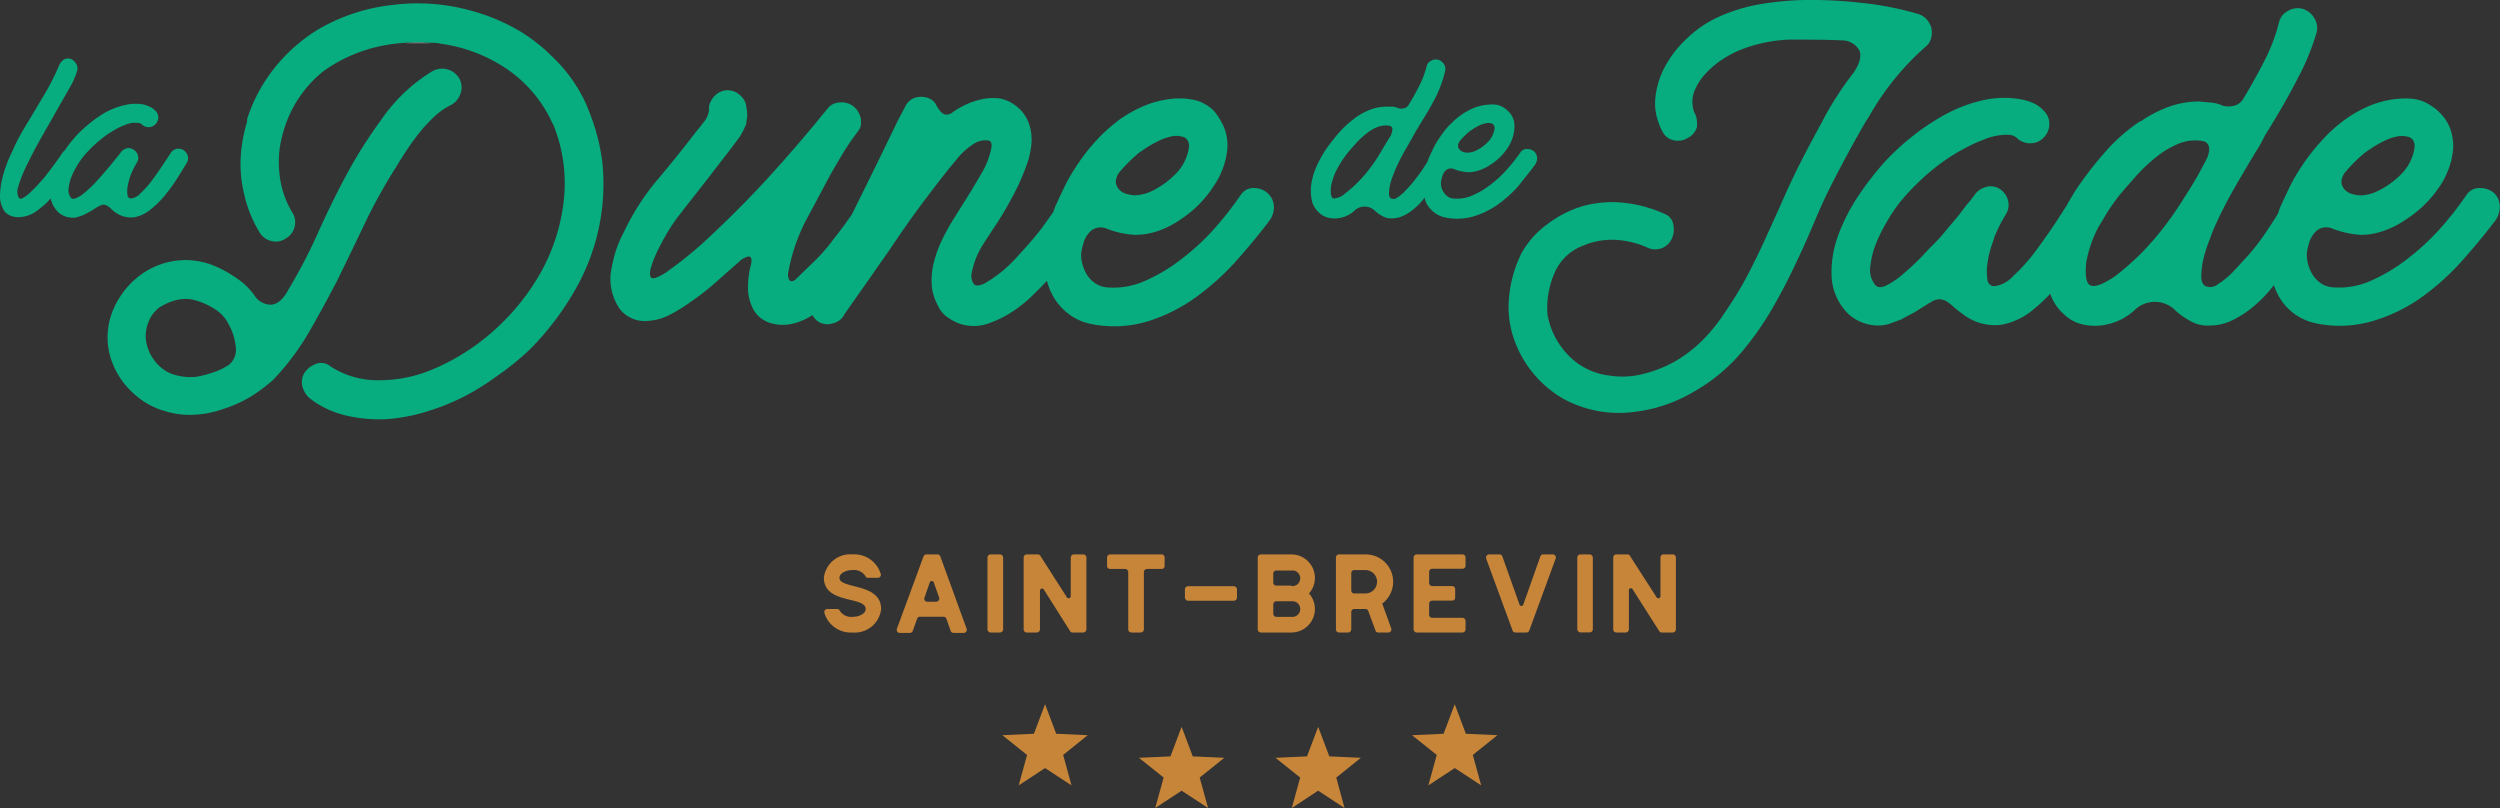
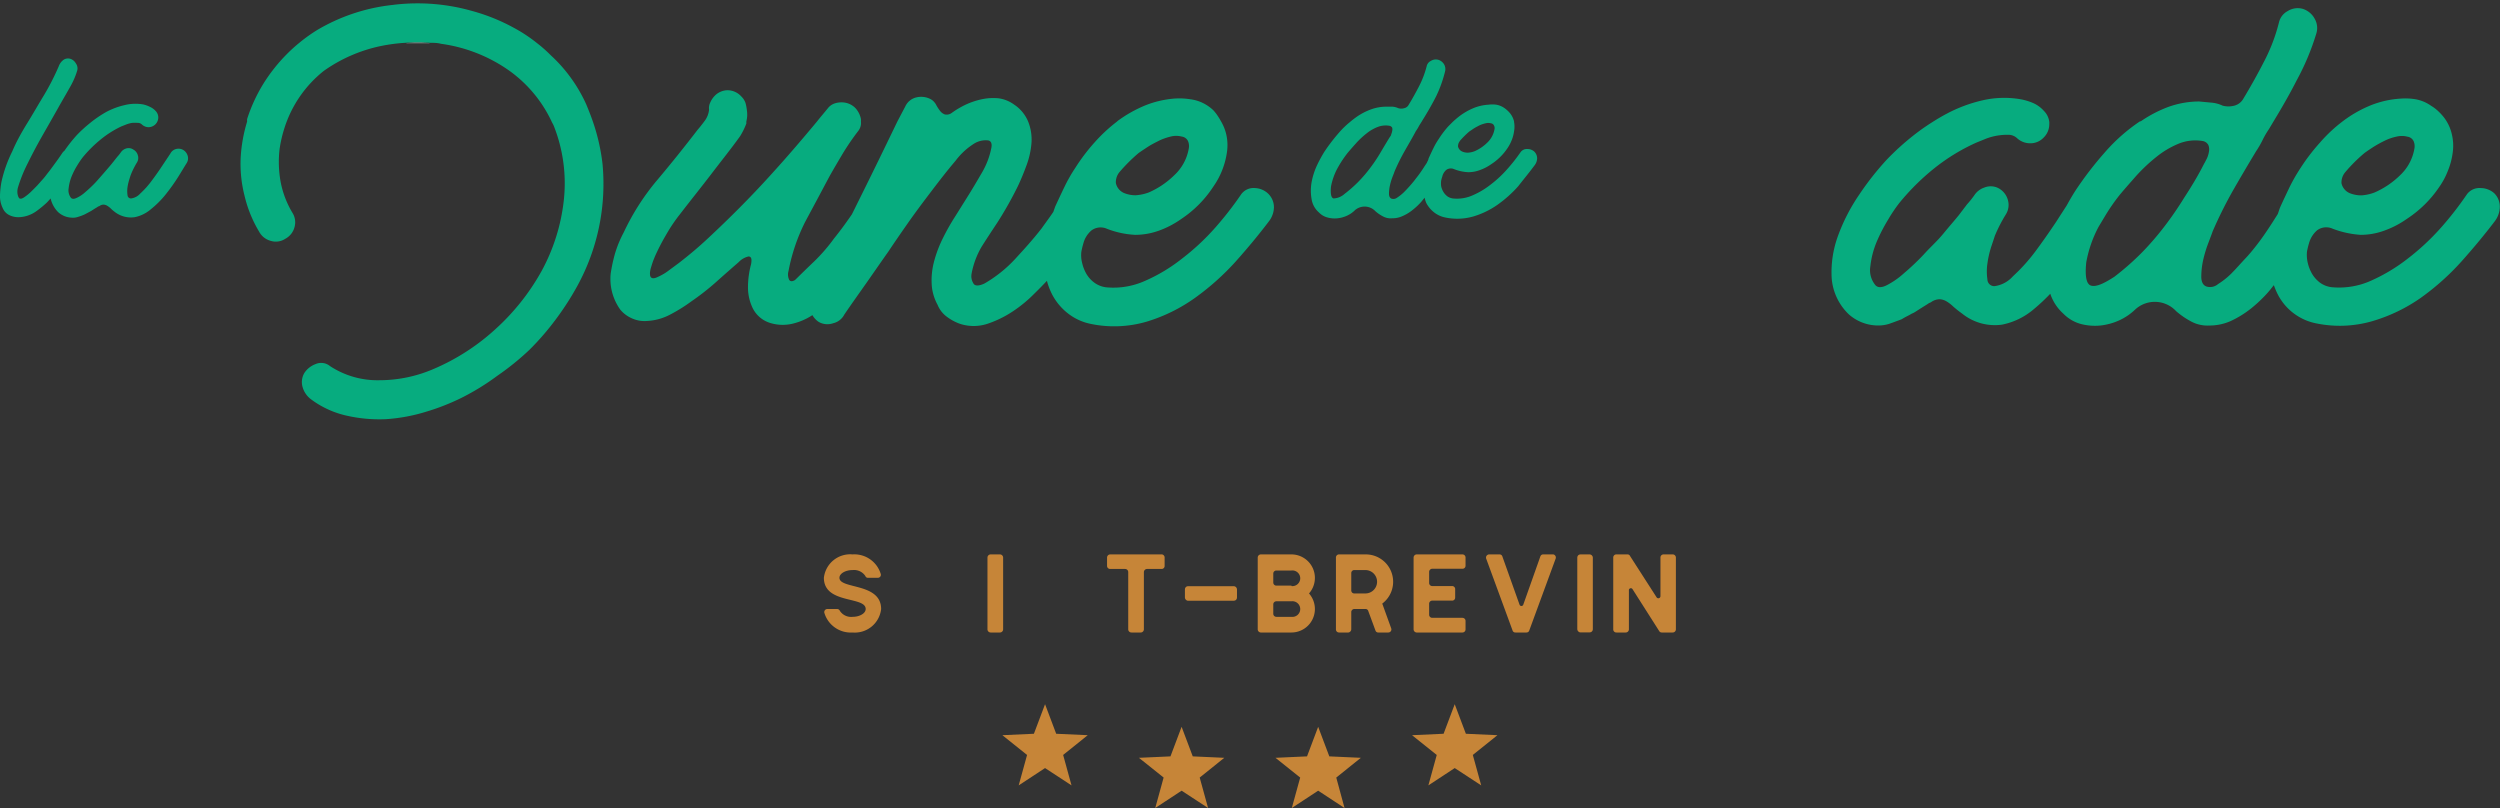
<svg xmlns="http://www.w3.org/2000/svg" viewBox="0 0 226.64 73.25">
  <rect x="0" y="0" width="226.64" height="73.25" fill="#333333" stroke="none" />
  <defs>
    <style>.cls-1{fill:none;}.cls-2{fill:#fff;}.cls-3{fill:#c68538;}.cls-4{fill:#07ac7f;}</style>
  </defs>
  <title>Fichier 4</title>
  <g id="Calque_2" data-name="Calque 2">
    <g id="Calque_1-2" data-name="Calque 1">
-       <path class="cls-1" d="M20.75,29.36A3.41,3.41,0,0,0,19.43,28a6.45,6.45,0,0,0-2.07-.84,3.8,3.8,0,0,0-1.51.12,5.29,5.29,0,0,0-1.37.63,3,3,0,0,0-1,1.37,3.2,3.2,0,0,0-.19,1.69A3.84,3.84,0,0,0,14,32.68a3.61,3.61,0,0,0,1.48,1.19,5.11,5.11,0,0,0,2.37.28,11.75,11.75,0,0,0,1.49-.4,6.37,6.37,0,0,0,1.39-.67,1.8,1.8,0,0,0,.65-1.74A5.2,5.2,0,0,0,20.75,29.36Z" />
+       <path class="cls-1" d="M20.75,29.36A3.41,3.41,0,0,0,19.43,28a6.45,6.45,0,0,0-2.07-.84,3.8,3.8,0,0,0-1.51.12,5.29,5.29,0,0,0-1.37.63,3,3,0,0,0-1,1.37,3.2,3.2,0,0,0-.19,1.69A3.84,3.84,0,0,0,14,32.68A5.2,5.2,0,0,0,20.75,29.36Z" />
      <path class="cls-1" d="M126.11,12.15a1.21,1.21,0,0,0,.09-.31.54.54,0,0,0,0-.29.35.35,0,0,0-.27-.18,2,2,0,0,0-1.07.12,3.76,3.76,0,0,0-1,.59,7.44,7.44,0,0,0-.92.86c-.29.32-.54.61-.78.89a10.37,10.37,0,0,0-.94,1.43,5.7,5.7,0,0,0-.57,1.64c-.06.65,0,1,.23,1.06a1.58,1.58,0,0,0,1-.41,11.91,11.91,0,0,0,1.27-1.12,12.34,12.34,0,0,0,1-1.16,14.77,14.77,0,0,0,.89-1.3c.29-.46.59-1,.92-1.55C126,12.34,126.06,12.25,126.11,12.15Z" />
      <path class="cls-1" d="M132.54,13.76a1.23,1.23,0,0,0,.55.11,2,2,0,0,0,.59-.13,3.78,3.78,0,0,0,1.15-.78,2.19,2.19,0,0,0,.66-1.24.48.48,0,0,0-.05-.31.34.34,0,0,0-.27-.2.94.94,0,0,0-.5,0,2.85,2.85,0,0,0-.54.18c-.17.09-.35.18-.51.28l-.43.29a8.73,8.73,0,0,0-.86.86.72.72,0,0,0-.15.51A.66.66,0,0,0,132.54,13.76Z" />
      <path class="cls-1" d="M101.18,16.63a1.27,1.27,0,0,0,.72.89,2.7,2.7,0,0,0,1.09.21,4.14,4.14,0,0,0,1.19-.26,7.69,7.69,0,0,0,2.3-1.56,4.29,4.29,0,0,0,1.32-2.48,1.13,1.13,0,0,0-.09-.63.73.73,0,0,0-.56-.39,2,2,0,0,0-1,0,5.29,5.29,0,0,0-1.07.38c-.35.17-.69.35-1,.55s-.61.4-.86.58a15.52,15.52,0,0,0-1.72,1.72A1.45,1.45,0,0,0,101.18,16.63Z" />
      <path class="cls-1" d="M200.16,14.29a2.28,2.28,0,0,0,.18-.63,1,1,0,0,0-.07-.58.72.72,0,0,0-.53-.35,4,4,0,0,0-2.14.24,8.12,8.12,0,0,0-2,1.18,15.63,15.63,0,0,0-1.84,1.72c-.57.63-1.09,1.23-1.55,1.79a17.92,17.92,0,0,0-1.28,1.85s0,0,0,0l-.6,1a11,11,0,0,0-1.12,3.23c-.13,1.3,0,2,.46,2.11s1.13-.16,2.09-.81a23.88,23.88,0,0,0,2.53-2.23,25.8,25.8,0,0,0,2-2.32,30.42,30.42,0,0,0,1.79-2.6c.57-.93,1.19-2,1.84-3.12C200,14.67,200.06,14.49,200.16,14.29Z" />
      <path class="cls-1" d="M84.65,52.8a.19.19,0,0,0-.36,0l-.48,1.38a.27.27,0,0,0,.26.37h.79a.29.29,0,0,0,.28-.37Z" />
      <path class="cls-1" d="M122.78,53.8h1a1.06,1.06,0,0,0,0-2.12h-1a.27.27,0,0,0-.28.28v1.56A.27.27,0,0,0,122.78,53.8Z" />
      <path class="cls-1" d="M213,17.52a2.75,2.75,0,0,0,1.1.21,4.08,4.08,0,0,0,1.18-.26,7.71,7.71,0,0,0,2.3-1.55,4.29,4.29,0,0,0,1.32-2.49,1.15,1.15,0,0,0-.09-.63.73.73,0,0,0-.56-.39,2,2,0,0,0-1,0,4.47,4.47,0,0,0-1.06.37,11.2,11.2,0,0,0-1,.55c-.32.21-.61.4-.86.59a14.53,14.53,0,0,0-1.71,1.71,1.45,1.45,0,0,0-.31,1A1.28,1.28,0,0,0,213,17.52Z" />
      <path class="cls-1" d="M117.08,51.68h-1.37a.28.28,0,0,0-.28.28v.85a.28.28,0,0,0,.28.28h1.37a.71.71,0,1,0,0-1.41Z" />
      <path class="cls-1" d="M117.08,54.51h-1.37a.28.28,0,0,0-.28.28v.85a.28.28,0,0,0,.28.28h1.37a.71.71,0,1,0,0-1.41Z" />
      <path class="cls-2" d="M36.78,3.91H39A14,14,0,0,0,36.78,3.91Z" />
      <path class="cls-3" d="M76.1,52.38c0-.38.54-.7,1.19-.7a1.23,1.23,0,0,1,1.16.54.24.24,0,0,0,.25.16h.88a.27.27,0,0,0,.27-.33,2.5,2.5,0,0,0-2.56-1.79,2.4,2.4,0,0,0-2.6,2.12c0,2.41,3.79,1.65,3.79,2.83,0,.39-.54.71-1.19.71a1.22,1.22,0,0,1-1.15-.54.27.27,0,0,0-.25-.17H75a.28.28,0,0,0-.27.34,2.5,2.5,0,0,0,2.56,1.79,2.4,2.4,0,0,0,2.59-2.13C79.88,52.81,76.1,53.43,76.1,52.38Z" />
-       <path class="cls-3" d="M85.25,50.45a.28.28,0,0,0-.26-.19H84a.29.29,0,0,0-.28.19L81.31,57a.28.28,0,0,0,.26.38h.92a.29.29,0,0,0,.26-.19l.39-1.09a.26.26,0,0,1,.26-.19h2.13a.28.28,0,0,1,.27.19l.38,1.09a.29.29,0,0,0,.27.19h.91a.29.29,0,0,0,.27-.38Zm-.39,4.1h-.79a.27.27,0,0,1-.26-.37l.48-1.38a.19.19,0,0,1,.36,0l.49,1.38A.29.29,0,0,1,84.86,54.55Z" />
      <path class="cls-3" d="M90.65,50.26h-.84a.29.29,0,0,0-.29.29v6.5a.29.29,0,0,0,.29.29h.84a.29.29,0,0,0,.29-.29v-6.5A.29.29,0,0,0,90.65,50.26Z" />
-       <path class="cls-3" d="M97.21,57.34h1a.29.29,0,0,0,.28-.29v-6.5a.29.29,0,0,0-.28-.29h-.85a.29.29,0,0,0-.29.29v3.5a.19.19,0,0,1-.35.1l-2.4-3.75a.26.26,0,0,0-.24-.14h-1a.28.28,0,0,0-.28.29v6.5a.28.28,0,0,0,.28.29H94a.29.29,0,0,0,.28-.29V53.54a.19.19,0,0,1,.34-.11L97,57.2A.25.25,0,0,0,97.21,57.34Z" />
      <path class="cls-3" d="M105.26,50.26h-4.62a.29.29,0,0,0-.28.29v.75a.28.28,0,0,0,.28.28H102a.28.28,0,0,1,.28.29v5.18a.29.29,0,0,0,.29.29h.84a.29.29,0,0,0,.29-.29V51.87a.29.29,0,0,1,.28-.29h1.32a.27.27,0,0,0,.28-.28v-.75A.28.28,0,0,0,105.26,50.26Z" />
      <rect class="cls-3" x="107.42" y="53.14" width="4.72" height="1.32" rx="0.28" />
      <path class="cls-3" d="M117.08,50.26H114.3a.29.29,0,0,0-.28.29v6.5a.29.29,0,0,0,.28.29h2.78a2.13,2.13,0,0,0,1.59-3.54,2.13,2.13,0,0,0-1.59-3.54Zm0,5.66h-1.37a.28.28,0,0,1-.28-.28v-.85a.28.28,0,0,1,.28-.28h1.37a.71.71,0,1,1,0,1.41Zm0-2.83h-1.37a.28.28,0,0,1-.28-.28V52a.28.28,0,0,1,.28-.28h1.37a.71.71,0,1,1,0,1.41Z" />
      <path class="cls-3" d="M122.5,57.05V55.5a.28.28,0,0,1,.28-.29h1a.25.25,0,0,1,.26.18l.65,1.76a.26.26,0,0,0,.26.19h.91a.28.28,0,0,0,.26-.38l-.81-2.24a2.48,2.48,0,0,0-1.49-4.46h-2.42a.28.28,0,0,0-.29.29v6.5a.28.28,0,0,0,.29.29h.84A.3.3,0,0,0,122.5,57.05Zm0-5.09a.27.27,0,0,1,.28-.28h1a1.06,1.06,0,0,1,0,2.12h-1a.27.27,0,0,1-.28-.28Z" />
      <path class="cls-3" d="M132.58,50.26h-4.15a.29.29,0,0,0-.28.29v6.5a.29.29,0,0,0,.28.29h4.15a.28.28,0,0,0,.28-.29V56.3a.28.28,0,0,0-.28-.29h-2.74a.28.28,0,0,1-.28-.28v-1a.28.28,0,0,1,.28-.28h1.8a.27.27,0,0,0,.28-.28v-.76a.27.27,0,0,0-.28-.28h-1.8a.28.28,0,0,1-.28-.28v-1a.29.29,0,0,1,.28-.29h2.74a.27.27,0,0,0,.28-.28v-.75A.28.28,0,0,0,132.58,50.26Z" />
      <path class="cls-3" d="M140.82,50.26h-.91a.27.27,0,0,0-.27.19L138.1,54.8a.18.18,0,0,1-.35,0l-1.55-4.35a.26.26,0,0,0-.26-.19H135a.29.29,0,0,0-.27.38l2.39,6.51a.26.26,0,0,0,.26.19h1a.26.26,0,0,0,.26-.19l2.39-6.51A.29.29,0,0,0,140.82,50.26Z" />
      <rect class="cls-3" x="142.99" y="50.26" width="1.41" height="7.07" rx="0.28" />
      <path class="cls-3" d="M151.66,50.26h-.85a.28.28,0,0,0-.28.29v3.5a.19.19,0,0,1-.35.1l-2.41-3.75a.24.24,0,0,0-.23-.14h-1a.28.28,0,0,0-.29.29v6.5a.28.28,0,0,0,.29.29h.84a.29.29,0,0,0,.29-.29V53.54a.18.18,0,0,1,.34-.11l2.4,3.77a.26.26,0,0,0,.24.14h1a.29.29,0,0,0,.28-.29v-6.5A.29.29,0,0,0,151.66,50.26Z" />
-       <path class="cls-4" d="M169.62,10.25a24.19,24.19,0,0,1,5-6.06,1.37,1.37,0,0,0,.46-.79,1.87,1.87,0,0,0,0-.91,2.05,2.05,0,0,0-.44-.76,1.69,1.69,0,0,0-.77-.47,28.72,28.72,0,0,0-5.11-1A40.21,40.21,0,0,0,163.6,0a27.51,27.51,0,0,0-4.09.39,15.49,15.49,0,0,0-3.9,1.23A10.17,10.17,0,0,0,153,3.42a10,10,0,0,0-2,2.51,7.57,7.57,0,0,0-.93,2.93,4.89,4.89,0,0,0,.26,2.17,4.64,4.64,0,0,0,.37.87,1.46,1.46,0,0,0,1,.81,1.69,1.69,0,0,0,1.32-.21,1.6,1.6,0,0,0,.82-1,2.15,2.15,0,0,0,0-.43,1.8,1.8,0,0,0-.25-.9v0a2.7,2.7,0,0,1,0-1.86,5,5,0,0,1,1-1.6,8,8,0,0,1,1.49-1.28,9.23,9.23,0,0,1,1.53-.84,13.34,13.34,0,0,1,4.65-1c1.58,0,3.16,0,4.74.07a1.78,1.78,0,0,1,1.55.89q.34.74-.48,2a29.89,29.89,0,0,0-2.54,3.83l-.41.78c-.58,1.06-1.15,2.12-1.7,3.19s-1.2,2.42-1.74,3.65-1.09,2.43-1.63,3.62S159,23.84,158.4,25a32.57,32.57,0,0,1-2,3.28,15.74,15.74,0,0,1-2,2.51,12.55,12.55,0,0,1-2.51,1.95A11.44,11.44,0,0,1,149,33.89a7.48,7.48,0,0,1-3,.17,6.2,6.2,0,0,1-3.83-1.86,7.08,7.08,0,0,1-1.88-3.67,7.88,7.88,0,0,1,.65-3.81,4.53,4.53,0,0,1,2.6-2.46,6.64,6.64,0,0,1,3-.51,8,8,0,0,1,2.79.69s0,0,0,0a1.65,1.65,0,0,0,2.18-.7,2,2,0,0,0,.19-1.35,1.23,1.23,0,0,0-.8-1,12,12,0,0,0-3.62-1,10.09,10.09,0,0,0-3.67.26,9.84,9.84,0,0,0-3.3,1.65A8.1,8.1,0,0,0,137.91,23a11.31,11.31,0,0,0-1.11,4,8.88,8.88,0,0,0,.6,4.14,10.08,10.08,0,0,0,4.3,5,10.55,10.55,0,0,0,5.76,1.27,13.78,13.78,0,0,0,5.94-1.81,16.1,16.1,0,0,0,4.9-4.18,26.52,26.52,0,0,0,2.3-3.34c.67-1.15,1.29-2.31,1.86-3.49s1.12-2.36,1.63-3.55,1-2.36,1.55-3.51c1.14-2.29,2.32-4.47,3.54-6.58C169.32,10.77,169.47,10.5,169.62,10.25Z" />
      <path class="cls-4" d="M226.12,17.52a1.87,1.87,0,0,0-1.23-.47,1.4,1.4,0,0,0-1.28.61,29.71,29.71,0,0,1-2.34,3,21.65,21.65,0,0,1-3,2.79,15.89,15.89,0,0,1-3.33,2,7.06,7.06,0,0,1-3.39.6,2.24,2.24,0,0,1-1.18-.39,2.78,2.78,0,0,1-.77-.84,3.64,3.64,0,0,1-.39-1,3.17,3.17,0,0,1-.07-1,7,7,0,0,1,.18-.75,2.39,2.39,0,0,1,.75-1.2,1.4,1.4,0,0,1,1.39-.14,8.63,8.63,0,0,0,2.56.56,6.32,6.32,0,0,0,2.18-.4,8.49,8.49,0,0,0,2-1.05,10.38,10.38,0,0,0,2.92-2.87,6.88,6.88,0,0,0,.79-1.47,6.5,6.5,0,0,0,.44-1.65,4.37,4.37,0,0,0-.07-1.65,3.94,3.94,0,0,0-.65-1.46,4.62,4.62,0,0,0-.58-.65,3.82,3.82,0,0,0-.67-.51A3.57,3.57,0,0,0,219,9a5.83,5.83,0,0,0-1.37-.06,8.68,8.68,0,0,0-2.74.62,11.14,11.14,0,0,0-2.46,1.4,13.61,13.61,0,0,0-2.14,2,17.9,17.9,0,0,0-1.72,2.25,16.67,16.67,0,0,0-1,1.74c-.29.61-.58,1.22-.86,1.84-.08.2-.14.42-.22.62l-.52.82c-.5.77-1,1.51-1.58,2.23-.19.24-.47.59-.86,1s-.79.88-1.21,1.3a7,7,0,0,1-1.25,1,1.1,1.1,0,0,1-1.05.21c-.31-.12-.46-.42-.46-.9a7.22,7.22,0,0,1,.18-1.54,11.4,11.4,0,0,1,.47-1.53c.18-.48.31-.81.37-1a38.29,38.29,0,0,1,1.86-3.74c.68-1.19,1.38-2.37,2.09-3.55a8.63,8.63,0,0,0,.58-1,7.9,7.9,0,0,1,.58-1l.46-.77c.74-1.22,1.44-2.44,2.05-3.64A22.6,22.6,0,0,0,210,3v0a1.68,1.68,0,0,0-.16-1.3A1.86,1.86,0,0,0,208.75.8,1.7,1.7,0,0,0,207.4,1a1.56,1.56,0,0,0-.79,1,16.07,16.07,0,0,1-1.37,3.6c-.6,1.17-1.23,2.29-1.88,3.37a1.32,1.32,0,0,1-.81.61,2.08,2.08,0,0,1-1.05,0,3,3,0,0,0-1.07-.28l-1.06-.1a8.28,8.28,0,0,0-2.79.49A11.42,11.42,0,0,0,194.07,11L194,11a16.09,16.09,0,0,0-3.19,2.82,31.52,31.52,0,0,0-2.67,3.48c-.26.41-.52.85-.77,1.31l-1,1.55c-.61.91-1.23,1.8-1.88,2.67a16.16,16.16,0,0,1-2,2.21,2.71,2.71,0,0,1-1.67.9.62.62,0,0,1-.65-.62,4.89,4.89,0,0,1,0-1.42,9,9,0,0,1,.34-1.51c.16-.48.27-.8.33-1a13.68,13.68,0,0,1,1-1.95,1.61,1.61,0,0,0,.19-1.3,1.73,1.73,0,0,0-.84-1.07A1.52,1.52,0,0,0,179.9,17a1.75,1.75,0,0,0-.88.65,8.72,8.72,0,0,1-.7.88l-.76,1c-.39.48-.85,1-1.4,1.67S175,22.4,174.4,23.07a22.14,22.14,0,0,1-1.84,1.74A7.1,7.1,0,0,1,171,25.88c-.46.22-.8.2-1-.05a2.12,2.12,0,0,1-.44-1.69A7.91,7.91,0,0,1,170.1,22a15.19,15.19,0,0,1,1.07-2.09,14,14,0,0,1,1-1.49,21.18,21.18,0,0,1,3.23-3.2,17.89,17.89,0,0,1,3.74-2.28l.86-.35a5.35,5.35,0,0,1,1.09-.3,5.5,5.5,0,0,1,1-.07,1.14,1.14,0,0,1,.76.3,1.75,1.75,0,0,0,1.21.47,1.64,1.64,0,0,0,1.21-.52,1.68,1.68,0,0,0,.51-1.23,1.23,1.23,0,0,0,0-.19,1.69,1.69,0,0,0-.49-1,2.86,2.86,0,0,0-1-.72,5.17,5.17,0,0,0-1.16-.34,8.75,8.75,0,0,0-3.42.11,13.23,13.23,0,0,0-3.27,1.23c-.45.24-.87.49-1.29.76a19.09,19.09,0,0,0-1.66,1.17,23.19,23.19,0,0,0-2.44,2.21,26,26,0,0,0-2.49,3.16,16.82,16.82,0,0,0-1.93,3.74,9.58,9.58,0,0,0-.58,3.8,5.07,5.07,0,0,0,1.56,3.33,4,4,0,0,0,2.42,1,3.35,3.35,0,0,0,1.23-.14q.57-.2,1.14-.42c.15-.09.3-.18.46-.26a5.2,5.2,0,0,0,.46-.25,1.43,1.43,0,0,0,.31-.16l.55-.35.56-.35a1.06,1.06,0,0,1,.3-.16,1.37,1.37,0,0,1,.75-.28,1.27,1.27,0,0,1,.62.16,3.16,3.16,0,0,1,.65.49,10.23,10.23,0,0,0,.82.65,4.72,4.72,0,0,0,3.62,1A6.35,6.35,0,0,0,184.41,28a17.05,17.05,0,0,0,1.46-1.37,4.21,4.21,0,0,0,1.19,1.81,3.51,3.51,0,0,0,1.58.93,5.08,5.08,0,0,0,1.78.14,5.64,5.64,0,0,0,1.75-.49,5.29,5.29,0,0,0,1.44-1,2.63,2.63,0,0,1,3.67.19,7.28,7.28,0,0,0,1.39.95,3.12,3.12,0,0,0,1.63.35,4.71,4.71,0,0,0,2-.44,9.08,9.08,0,0,0,1.79-1.12,12.48,12.48,0,0,0,1.53-1.46c.19-.22.35-.43.52-.64a6.68,6.68,0,0,0,.37.87A5,5,0,0,0,210,29.32a10.56,10.56,0,0,0,5.08-.21A15,15,0,0,0,219.46,27a22.63,22.63,0,0,0,3.69-3.3q1.66-1.86,3-3.62a2.22,2.22,0,0,0,.47-1.26A1.71,1.71,0,0,0,226.12,17.52Zm-13.51-1.91a14.53,14.53,0,0,1,1.71-1.71c.25-.19.54-.38.86-.59a11.2,11.2,0,0,1,1-.55,4.47,4.47,0,0,1,1.06-.37,2,2,0,0,1,1,0,.73.73,0,0,1,.56.39,1.15,1.15,0,0,1,.09.63,4.29,4.29,0,0,1-1.32,2.49,7.71,7.71,0,0,1-2.3,1.55,4.08,4.08,0,0,1-1.18.26,2.75,2.75,0,0,1-1.1-.21,1.28,1.28,0,0,1-.72-.88A1.45,1.45,0,0,1,212.61,15.61ZM198,17.94a30.42,30.42,0,0,1-1.79,2.6,25.8,25.8,0,0,1-2,2.32,23.88,23.88,0,0,1-2.53,2.23c-1,.65-1.65.92-2.09.81s-.59-.81-.46-2.11a11,11,0,0,1,1.12-3.23l.6-1s0,0,0,0a17.92,17.92,0,0,1,1.28-1.85c.46-.56,1-1.16,1.55-1.79a15.63,15.63,0,0,1,1.84-1.72,8.12,8.12,0,0,1,2-1.18,4,4,0,0,1,2.14-.24.72.72,0,0,1,.53.35,1,1,0,0,1,.07.58,2.28,2.28,0,0,1-.18.63c-.1.2-.19.38-.28.53C199.23,16,198.61,17,198,17.94Z" />
      <path class="cls-4" d="M10.39,19.2a2.39,2.39,0,0,0,1.82.49A3.26,3.26,0,0,0,13.64,19,8.69,8.69,0,0,0,15,17.65a17.29,17.29,0,0,0,1.1-1.53c.33-.52.61-1,.82-1.33a.79.79,0,0,0,.1-.65.92.92,0,0,0-.4-.54.86.86,0,0,0-.66-.09.81.81,0,0,0-.52.42l-.78,1.17c-.3.46-.62.9-.94,1.33a7.88,7.88,0,0,1-1,1.11,1.35,1.35,0,0,1-.83.45.31.31,0,0,1-.33-.31,2.43,2.43,0,0,1,0-.71,4.94,4.94,0,0,1,.18-.76c.07-.24.13-.39.16-.47a7.5,7.5,0,0,1,.51-1,.78.78,0,0,0,.09-.65.84.84,0,0,0-.41-.53.76.76,0,0,0-.68-.09.89.89,0,0,0-.44.32,3.75,3.75,0,0,1-.35.44l-.38.48c-.19.24-.43.52-.7.83s-.56.65-.88,1a12,12,0,0,1-.92.87,3.11,3.11,0,0,1-.79.53c-.23.11-.4.11-.51,0a1.09,1.09,0,0,1-.22-.85A4.14,4.14,0,0,1,6.49,16,6.8,6.8,0,0,1,7,15a7.77,7.77,0,0,1,.51-.75,11.57,11.57,0,0,1,1.61-1.6A9.08,9.08,0,0,1,11,11.46l.43-.17a2.64,2.64,0,0,1,.55-.15,3.2,3.2,0,0,1,.52,0,.53.53,0,0,1,.38.16.89.89,0,0,0,.61.23.89.89,0,0,0,.86-.87.85.85,0,0,0-.26-.62,1.57,1.57,0,0,0-.51-.36A2.88,2.88,0,0,0,13,9.47a4.11,4.11,0,0,0-1.71.06,6.78,6.78,0,0,0-1.64.61,10.32,10.32,0,0,0-1.47,1A12.25,12.25,0,0,0,7,12.21a13.06,13.06,0,0,0-1.16,1.46.83.83,0,0,0-.23.26c-.34.51-.71,1-1.1,1.53,0,0,0,0-.15.19s-.23.31-.4.51l-.58.65c-.22.23-.43.44-.64.64a4.6,4.6,0,0,1-.57.45c-.17.11-.3.14-.4.09s-.29-.49-.14-1a13,13,0,0,1,.79-2c.38-.77.81-1.61,1.32-2.51s1-1.75,1.46-2.57.88-1.53,1.23-2.16A7,7,0,0,0,7,6.4a.76.76,0,0,0-.12-.65.89.89,0,0,0-.51-.42.72.72,0,0,0-.62.1A1.24,1.24,0,0,0,5.33,6,22.21,22.21,0,0,1,4,8.61c-.52.85-1,1.7-1.52,2.54s-1,1.7-1.37,2.58A11.88,11.88,0,0,0,.13,16.5,8,8,0,0,0,0,17.74a2.42,2.42,0,0,0,.24,1.11,1.24,1.24,0,0,0,.6.65,1.86,1.86,0,0,0,.81.19,2.75,2.75,0,0,0,.85-.14,3,3,0,0,0,.72-.35,9.82,9.82,0,0,0,1-.81c.13-.13.25-.27.37-.4a2.54,2.54,0,0,0,.67,1.23,1.92,1.92,0,0,0,1.21.51,1.39,1.39,0,0,0,.61-.07,4.79,4.79,0,0,0,.57-.21l.23-.12.24-.13.15-.08.28-.18.28-.17A.35.35,0,0,1,9,18.69a.64.64,0,0,1,.37-.14.68.68,0,0,1,.31.08,1.93,1.93,0,0,1,.33.24A3.52,3.52,0,0,0,10.39,19.2Z" />
      <path class="cls-4" d="M53.74,11c-.18-.52-.37-1-.59-1.53A13.69,13.69,0,0,0,49.92,5a12.19,12.19,0,0,0-1.21-1.07,13.55,13.55,0,0,0-2.11-1.4A17.34,17.34,0,0,0,42.82,1,18.06,18.06,0,0,0,35.57.45,17,17,0,0,0,28.79,2.7,14.42,14.42,0,0,0,27.1,3.91a14.39,14.39,0,0,0-1.1,1,15.33,15.33,0,0,0-2.16,2.74A14.75,14.75,0,0,0,22.4,10.8c0,.08,0,.15,0,.23a13.78,13.78,0,0,0-.58,3.24,11.71,11.71,0,0,0,.35,3.48A11.38,11.38,0,0,0,23.49,21a1.69,1.69,0,0,0,1.07.84,1.56,1.56,0,0,0,1.3-.19,1.68,1.68,0,0,0,.84-1.06,1.6,1.6,0,0,0-.19-1.3,8.56,8.56,0,0,1-1.07-2.81,10.09,10.09,0,0,1-.09-3A11.85,11.85,0,0,1,26,11a10.77,10.77,0,0,1,3.35-4.57,13.81,13.81,0,0,1,5.14-2.25,15.77,15.77,0,0,1,2.25-.3,14,14,0,0,1,2.24,0c.34,0,.67,0,1,.09a14,14,0,0,1,6.15,2.41A11.87,11.87,0,0,1,50,11c.06.14.14.26.2.4a14.13,14.13,0,0,1,.91,6.78,17.35,17.35,0,0,1-2,6.37,20.51,20.51,0,0,1-4.23,5.32,19.74,19.74,0,0,1-5.62,3.6,12.37,12.37,0,0,1-4.85,1,7.85,7.85,0,0,1-4.49-1.28,1.26,1.26,0,0,0-1.32-.18,2.07,2.07,0,0,0-1,.79,1.62,1.62,0,0,0-.16,1.32,2.09,2.09,0,0,0,.77,1.09,8.48,8.48,0,0,0,3.3,1.49A13.32,13.32,0,0,0,35,38a15.78,15.78,0,0,0,3.58-.66,20.36,20.36,0,0,0,3.25-1.27,21.69,21.69,0,0,0,3.25-2A24,24,0,0,0,48,31.71a24.33,24.33,0,0,0,2.41-2.79,25.66,25.66,0,0,0,1.93-3,19.26,19.26,0,0,0,2.28-11.08A18.07,18.07,0,0,0,53.74,11Z" />
-       <path class="cls-4" d="M30.51,25.55c.86-1.76,1.72-3.52,2.55-5.27a49.61,49.61,0,0,1,2.84-5.13c.34-.56.69-1.12,1.06-1.67s.77-1.1,1.19-1.61c.24-.3.5-.57.76-.84s.37-.38.56-.55a6.18,6.18,0,0,1,1.49-1,1.83,1.83,0,0,0,.81-1.07,1.63,1.63,0,0,0-.16-1.34,1.8,1.8,0,0,0-2.42-.61A15.13,15.13,0,0,0,35,10.25c-.2.25-.37.52-.56.78a42.22,42.22,0,0,0-2.58,4c-1.08,1.92-2,3.82-2.86,5.69a48.55,48.55,0,0,1-2.81,5.46c-.52,1-1.08,1.44-1.67,1.44a1.77,1.77,0,0,1-1.48-.88,6.23,6.23,0,0,0-1.79-1.65A9.65,9.65,0,0,0,19.17,24a6.81,6.81,0,0,0-3.34-.35,7,7,0,0,0-2.93,1.16,7.48,7.48,0,0,0-2.13,2.28,6.7,6.7,0,0,0-1,3,6.29,6.29,0,0,0,.28,2.41,7,7,0,0,0,1.09,2.11,7.6,7.6,0,0,0,1.7,1.65,6.79,6.79,0,0,0,2.09,1,7.41,7.41,0,0,0,2.64.34,9.09,9.09,0,0,0,2.63-.51A12.1,12.1,0,0,0,22.66,36a15.52,15.52,0,0,0,2.09-1.55A23,23,0,0,0,28,30.13C28.87,28.63,29.7,27.1,30.51,25.55Zm-9.76,7.53a6.37,6.37,0,0,1-1.39.67,11.75,11.75,0,0,1-1.49.4,5.11,5.11,0,0,1-2.37-.28A3.61,3.61,0,0,1,14,32.68a3.84,3.84,0,0,1-.75-1.74,3.2,3.2,0,0,1,.19-1.69,3,3,0,0,1,1-1.37,5.29,5.29,0,0,1,1.37-.63,3.8,3.8,0,0,1,1.51-.12,6.45,6.45,0,0,1,2.07.84,3.41,3.41,0,0,1,1.32,1.39,5.2,5.2,0,0,1,.65,2A1.8,1.8,0,0,1,20.75,33.08Z" />
      <path class="cls-4" d="M113.77,17.05a1.38,1.38,0,0,0-1.28.61,30.88,30.88,0,0,1-2.34,3,21.16,21.16,0,0,1-3,2.79,15.12,15.12,0,0,1-3.32,2,7,7,0,0,1-3.39.61,2.25,2.25,0,0,1-1.18-.4,2.64,2.64,0,0,1-.77-.83,3.58,3.58,0,0,1-.39-1,2.83,2.83,0,0,1-.07-1,7,7,0,0,1,.18-.75,2.32,2.32,0,0,1,.75-1.2,1.4,1.4,0,0,1,1.39-.14,8.2,8.2,0,0,0,2.55.55,6.36,6.36,0,0,0,2.19-.39,8.43,8.43,0,0,0,2-1.05A10.19,10.19,0,0,0,110,16.91a7.17,7.17,0,0,0,1.23-3.11,4.36,4.36,0,0,0-.07-1.65,4.24,4.24,0,0,0-.45-1.12c-.07-.11-.12-.23-.2-.34A4.12,4.12,0,0,0,110,10a3.82,3.82,0,0,0-.67-.51A3.64,3.64,0,0,0,107.92,9a6.46,6.46,0,0,0-1.37-.07,9,9,0,0,0-2.74.63,11.83,11.83,0,0,0-2.47,1.39l-.1.09a14.27,14.27,0,0,0-2,1.86,17.09,17.09,0,0,0-1.72,2.26,14.26,14.26,0,0,0-1,1.74c-.29.6-.58,1.22-.86,1.83l-.17.48c-.35.52-.71,1-1.08,1.52-.78,1-1.58,1.88-2.4,2.77a11.88,11.88,0,0,1-2.76,2.2c-.53.25-.88.23-1,0a1.23,1.23,0,0,1-.17-.89A7.54,7.54,0,0,1,89,22.35c.45-.71.93-1.44,1.42-2.18a33.29,33.29,0,0,0,1.86-3.3c.28-.59.54-1.23.79-1.91a7.46,7.46,0,0,0,.44-2A4.37,4.37,0,0,0,93.2,11v0a3.42,3.42,0,0,0-1.28-1.53,3.08,3.08,0,0,0-1.41-.56A5,5,0,0,0,89,9a6.78,6.78,0,0,0-1.46.49,7.93,7.93,0,0,0-1.25.74.76.76,0,0,1-.65.14,1,1,0,0,1-.42-.32,3.88,3.88,0,0,1-.35-.54A1.27,1.27,0,0,0,84.39,9a1.86,1.86,0,0,0-1.32-.17,1.47,1.47,0,0,0-1,.82L81.36,11c-1.2,2.49-2.39,4.93-3.57,7.3l-.56,1.13-.23.33c-.43.62-.89,1.24-1.39,1.86a15.83,15.83,0,0,1-1.81,2.09c-.59.56-1.16,1.12-1.72,1.67-.25.16-.43.14-.53,0a1.11,1.11,0,0,1-.07-.79A16.87,16.87,0,0,1,73,20.1Q74.13,18,75.19,16c.4-.71.82-1.42,1.23-2.11a23.11,23.11,0,0,1,1.37-2,1.16,1.16,0,0,0,.26-.87,2,2,0,0,0,0-.23,2.07,2.07,0,0,0-.51-1,1.73,1.73,0,0,0-1.26-.51,1.85,1.85,0,0,0-.65.11,1.29,1.29,0,0,0-.56.4c-.33.41-.68.81-1,1.22-1.37,1.65-2.76,3.27-4.21,4.86-1.81,2-3.7,3.89-5.65,5.71-.83.78-1.73,1.54-2.69,2.28l-.88.65a4.78,4.78,0,0,1-.93.56c-.65.34-.9.12-.74-.65.06-.22.13-.44.2-.65s.17-.44.26-.65a20,20,0,0,1,1-1.91,14.28,14.28,0,0,1,1.19-1.76c1-1.3,2-2.54,2.9-3.72s1.8-2.3,2.58-3.39a6.72,6.72,0,0,0,.56-1.14c0-.06,0-.13,0-.19A2.49,2.49,0,0,0,67.71,10a4.11,4.11,0,0,0-.13-.68,1.53,1.53,0,0,0-.38-.58A1.71,1.71,0,0,0,66,8.18a1.65,1.65,0,0,0-1.21.51,2,2,0,0,0-.39.58,1.19,1.19,0,0,0-.12.68,2,2,0,0,1-.39,1l0,0c-.23.31-.44.58-.65.82q-1.86,2.42-3.64,4.53a21.51,21.51,0,0,0-3.05,4.76A10.29,10.29,0,0,0,55.75,23a14.18,14.18,0,0,0-.39,1.83,4.77,4.77,0,0,0,.88,3.25,2.85,2.85,0,0,0,1.07.79,2.72,2.72,0,0,0,1.3.23,5,5,0,0,0,2.14-.58,14.46,14.46,0,0,0,1.9-1.18,23,23,0,0,0,2.21-1.72c.69-.62,1.4-1.24,2.11-1.86a1.78,1.78,0,0,1,.88-.51c.25,0,.33.2.24.7A8.11,8.11,0,0,0,67.81,26a4.29,4.29,0,0,0,.46,2,2.62,2.62,0,0,0,1.56,1.28,3.85,3.85,0,0,0,2,.07,5.73,5.73,0,0,0,1.82-.78,1.86,1.86,0,0,0,.55.6,1.58,1.58,0,0,0,1.34.13,1.51,1.51,0,0,0,1-.78c.68-1,1.34-1.92,2-2.86s1.32-1.9,2-2.86c.43-.65,1-1.48,1.72-2.51s1.45-2,2.21-3,1.47-1.91,2.16-2.72A6.26,6.26,0,0,1,88.34,13a2,2,0,0,1,1.14-.28c.35,0,.48.27.39.7a7.13,7.13,0,0,1-.81,2.16c-.39.67-.78,1.34-1.19,2s-.82,1.31-1.25,2a19.88,19.88,0,0,0-1.16,2.05,11.06,11.06,0,0,0-.79,2.11A6.62,6.62,0,0,0,84.48,26,4.45,4.45,0,0,0,85,27.64a2.51,2.51,0,0,0,.83,1.07,4.43,4.43,0,0,0,1.21.65,4,4,0,0,0,2.46,0,9.79,9.79,0,0,0,2.3-1.12,12.24,12.24,0,0,0,2-1.65c.4-.39.77-.77,1.11-1.13a6.26,6.26,0,0,0,.47,1.23,5.27,5.27,0,0,0,1.37,1.67,4.94,4.94,0,0,0,2.12,1,10.44,10.44,0,0,0,5.08-.2A15,15,0,0,0,108.34,27a23.05,23.05,0,0,0,3.69-3.3q1.66-1.86,3-3.63a2.15,2.15,0,0,0,.46-1.25,1.71,1.71,0,0,0-.51-1.25A1.82,1.82,0,0,0,113.77,17.05Zm-12.29-1.44a15.52,15.52,0,0,1,1.72-1.72c.25-.18.54-.37.86-.58s.67-.38,1-.55a5.29,5.29,0,0,1,1.07-.38,2,2,0,0,1,1,0,.73.73,0,0,1,.56.39,1.13,1.13,0,0,1,.09.63,4.29,4.29,0,0,1-1.32,2.48,7.69,7.69,0,0,1-2.3,1.56,4.14,4.14,0,0,1-1.19.26,2.7,2.7,0,0,1-1.09-.21,1.27,1.27,0,0,1-.72-.89A1.45,1.45,0,0,1,101.48,15.61Z" />
      <path class="cls-4" d="M139.11,15a1.08,1.08,0,0,0,.24-.63.86.86,0,0,0-.26-.63.92.92,0,0,0-.61-.23.7.7,0,0,0-.64.3,15.66,15.66,0,0,1-1.18,1.5,10.21,10.21,0,0,1-1.48,1.39,7.35,7.35,0,0,1-1.66,1,3.45,3.45,0,0,1-1.7.3,1.12,1.12,0,0,1-.59-.19,1.37,1.37,0,0,1-.38-.42,1.6,1.6,0,0,1-.2-.51,1.77,1.77,0,0,1,0-.5,2.64,2.64,0,0,1,.1-.37,1.13,1.13,0,0,1,.37-.61.7.7,0,0,1,.69-.07,4.06,4.06,0,0,0,1.28.28,2.92,2.92,0,0,0,1.09-.2,4.13,4.13,0,0,0,1-.52,5.05,5.05,0,0,0,1.47-1.44,3.6,3.6,0,0,0,.39-.73,3.44,3.44,0,0,0,.22-.82,2.31,2.31,0,0,0,0-.83s0,0,0-.05a1.83,1.83,0,0,0-.31-.68,2.26,2.26,0,0,0-.29-.32,2.1,2.1,0,0,0-.33-.26,1.84,1.84,0,0,0-.69-.27,2.7,2.7,0,0,0-.69,0,4.27,4.27,0,0,0-1.37.31,5.81,5.81,0,0,0-1.23.7,8.24,8.24,0,0,0-.65.55l-.42.42a8.79,8.79,0,0,0-.85,1.13,6.3,6.3,0,0,0-.5.87c-.15.3-.29.61-.43.92,0,.1-.08.21-.12.31s-.17.27-.26.41a11.1,11.1,0,0,1-.79,1.11c-.09.13-.23.3-.42.52s-.4.45-.61.66a4,4,0,0,1-.63.51.56.56,0,0,1-.52.1c-.15-.06-.23-.21-.23-.45a3.58,3.58,0,0,1,.09-.77,5.62,5.62,0,0,1,.23-.76c.1-.24.16-.41.19-.5a18.09,18.09,0,0,1,.93-1.87c.34-.6.69-1.19,1-1.78a3.4,3.4,0,0,0,.29-.48l.22-.35a.75.75,0,0,0,.07-.12c.47-.75.89-1.48,1.26-2.21A11.34,11.34,0,0,0,131,6.49v0a.86.86,0,0,0-.08-.65.94.94,0,0,0-.53-.42.84.84,0,0,0-.67.1.71.71,0,0,0-.39.51,8.57,8.57,0,0,1-.69,1.8c-.3.58-.61,1.14-.94,1.68a.6.6,0,0,1-.41.3.92.92,0,0,1-.52,0,1.67,1.67,0,0,0-.53-.14l-.54,0a4.11,4.11,0,0,0-1.39.24,5.74,5.74,0,0,0-1.26.64,8.73,8.73,0,0,0-.7.54,7.88,7.88,0,0,0-.93.9,16.81,16.81,0,0,0-1.34,1.74,12.24,12.24,0,0,0-.71,1.31,6.36,6.36,0,0,0-.47,1.5,4.4,4.4,0,0,0,0,1.49,2,2,0,0,0,.67,1.23,1.64,1.64,0,0,0,.79.46,2.43,2.43,0,0,0,.89.07,2.69,2.69,0,0,0,.87-.24,2.5,2.5,0,0,0,.72-.5,1.34,1.34,0,0,1,1.84.09,3.34,3.34,0,0,0,.7.48,1.46,1.46,0,0,0,.81.17,2.23,2.23,0,0,0,1-.22,3.86,3.86,0,0,0,.9-.56,5.89,5.89,0,0,0,.77-.73l.29-.36a2.44,2.44,0,0,0,.15.48,2.59,2.59,0,0,0,.68.83,2.42,2.42,0,0,0,1.06.49,5.28,5.28,0,0,0,2.54-.1,7.57,7.57,0,0,0,2.21-1.08,11.08,11.08,0,0,0,1.84-1.65C138.16,16.21,138.66,15.61,139.11,15Zm-6.78-2.21a8.73,8.73,0,0,1,.86-.86l.43-.29c.16-.1.34-.19.51-.28a2.85,2.85,0,0,1,.54-.18.94.94,0,0,1,.5,0,.34.34,0,0,1,.27.2.48.48,0,0,1,.05.31,2.19,2.19,0,0,1-.66,1.24,3.78,3.78,0,0,1-1.15.78,2,2,0,0,1-.59.13,1.23,1.23,0,0,1-.55-.11.66.66,0,0,1-.36-.44A.72.72,0,0,1,132.33,12.81ZM125.05,14a14.77,14.77,0,0,1-.89,1.3,12.34,12.34,0,0,1-1,1.16,11.91,11.91,0,0,1-1.27,1.12,1.58,1.58,0,0,1-1,.41c-.21-.06-.29-.41-.23-1.06a5.7,5.7,0,0,1,.57-1.64,10.37,10.37,0,0,1,.94-1.43c.24-.28.49-.57.78-.89a7.44,7.44,0,0,1,.92-.86,3.76,3.76,0,0,1,1-.59,2,2,0,0,1,1.07-.12.35.35,0,0,1,.27.18.54.54,0,0,1,0,.29,1.21,1.21,0,0,1-.09.31c0,.1-.09.19-.14.27C125.64,13,125.34,13.51,125.05,14Z" />
      <polygon class="cls-3" points="94.74 63.84 95.75 66.52 98.61 66.65 96.38 68.44 97.14 71.2 94.74 69.63 92.35 71.2 93.11 68.44 90.87 66.65 93.73 66.52 94.74 63.84" />
      <polygon class="cls-3" points="107.12 65.89 108.13 68.57 110.99 68.7 108.76 70.49 109.52 73.25 107.12 71.68 104.73 73.25 105.49 70.49 103.25 68.7 106.11 68.57 107.12 65.89" />
      <polygon class="cls-3" points="131.88 63.84 132.89 66.52 135.75 66.65 133.52 68.44 134.28 71.2 131.88 69.63 129.49 71.2 130.25 68.44 128.01 66.65 130.87 66.52 131.88 63.84" />
      <polygon class="cls-3" points="119.5 65.89 120.51 68.57 123.37 68.7 121.14 70.49 121.89 73.25 119.5 71.68 117.11 73.25 117.87 70.49 115.63 68.7 118.49 68.57 119.5 65.89" />
    </g>
  </g>
</svg>